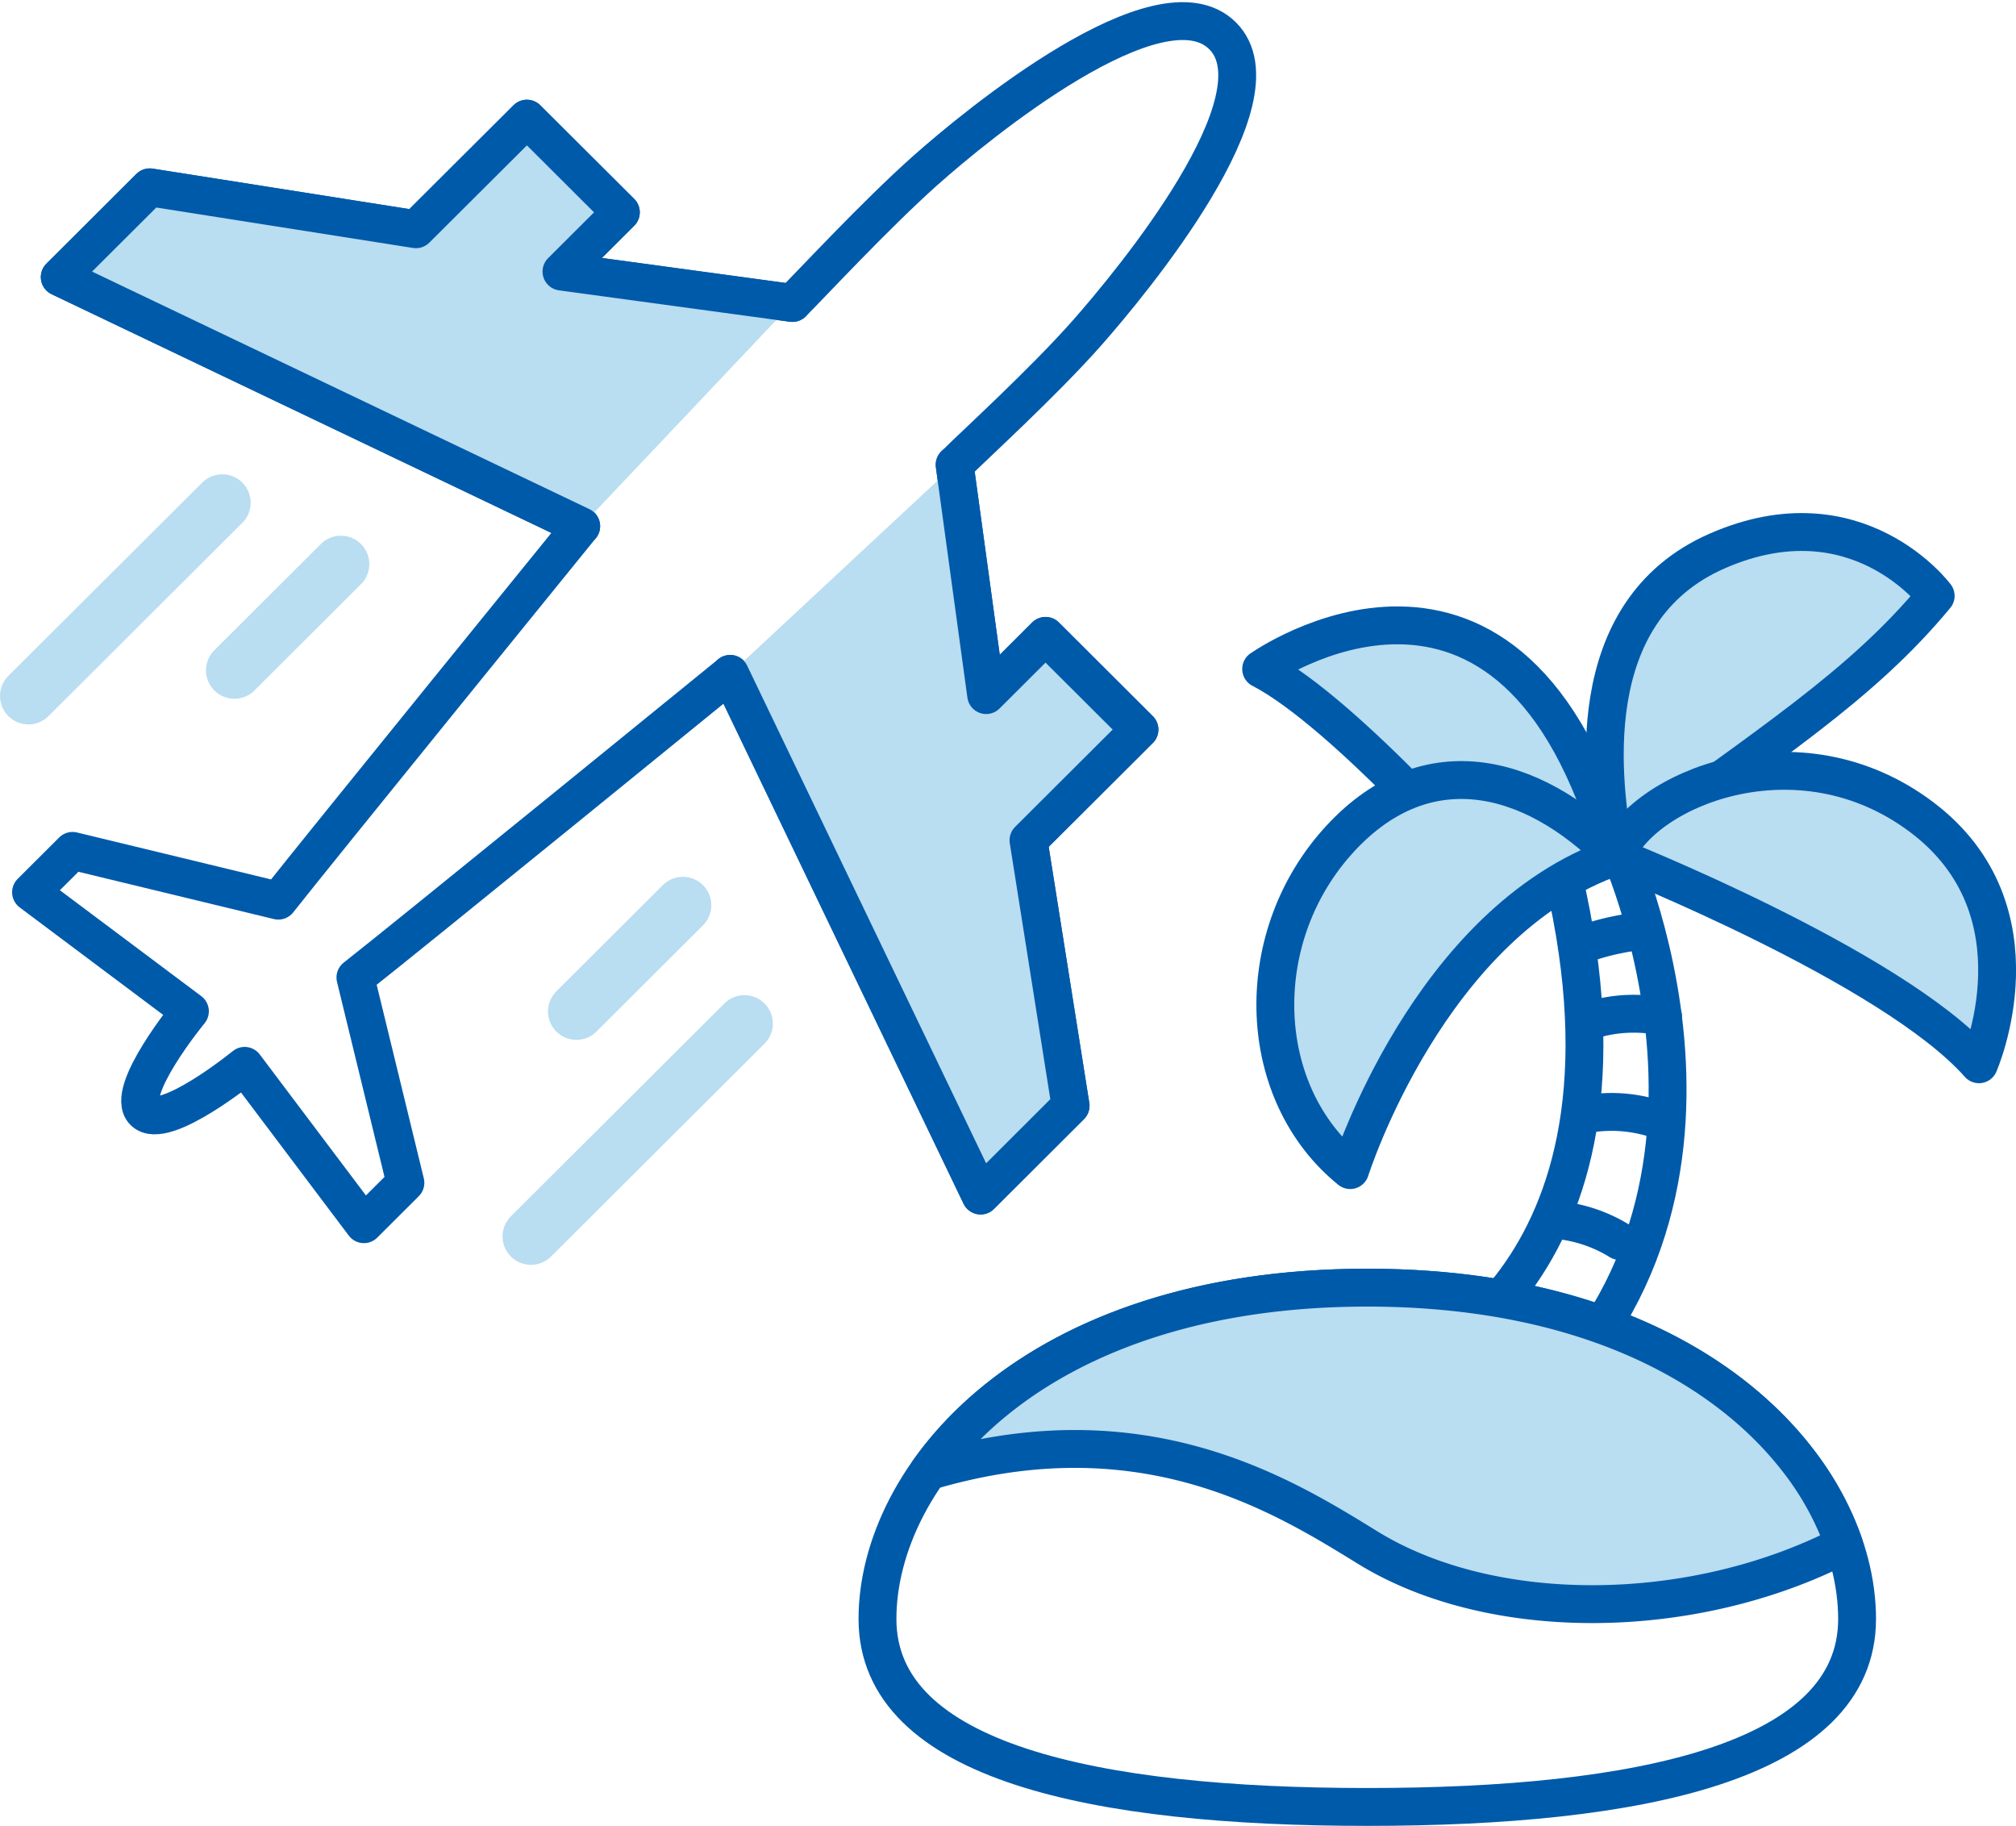
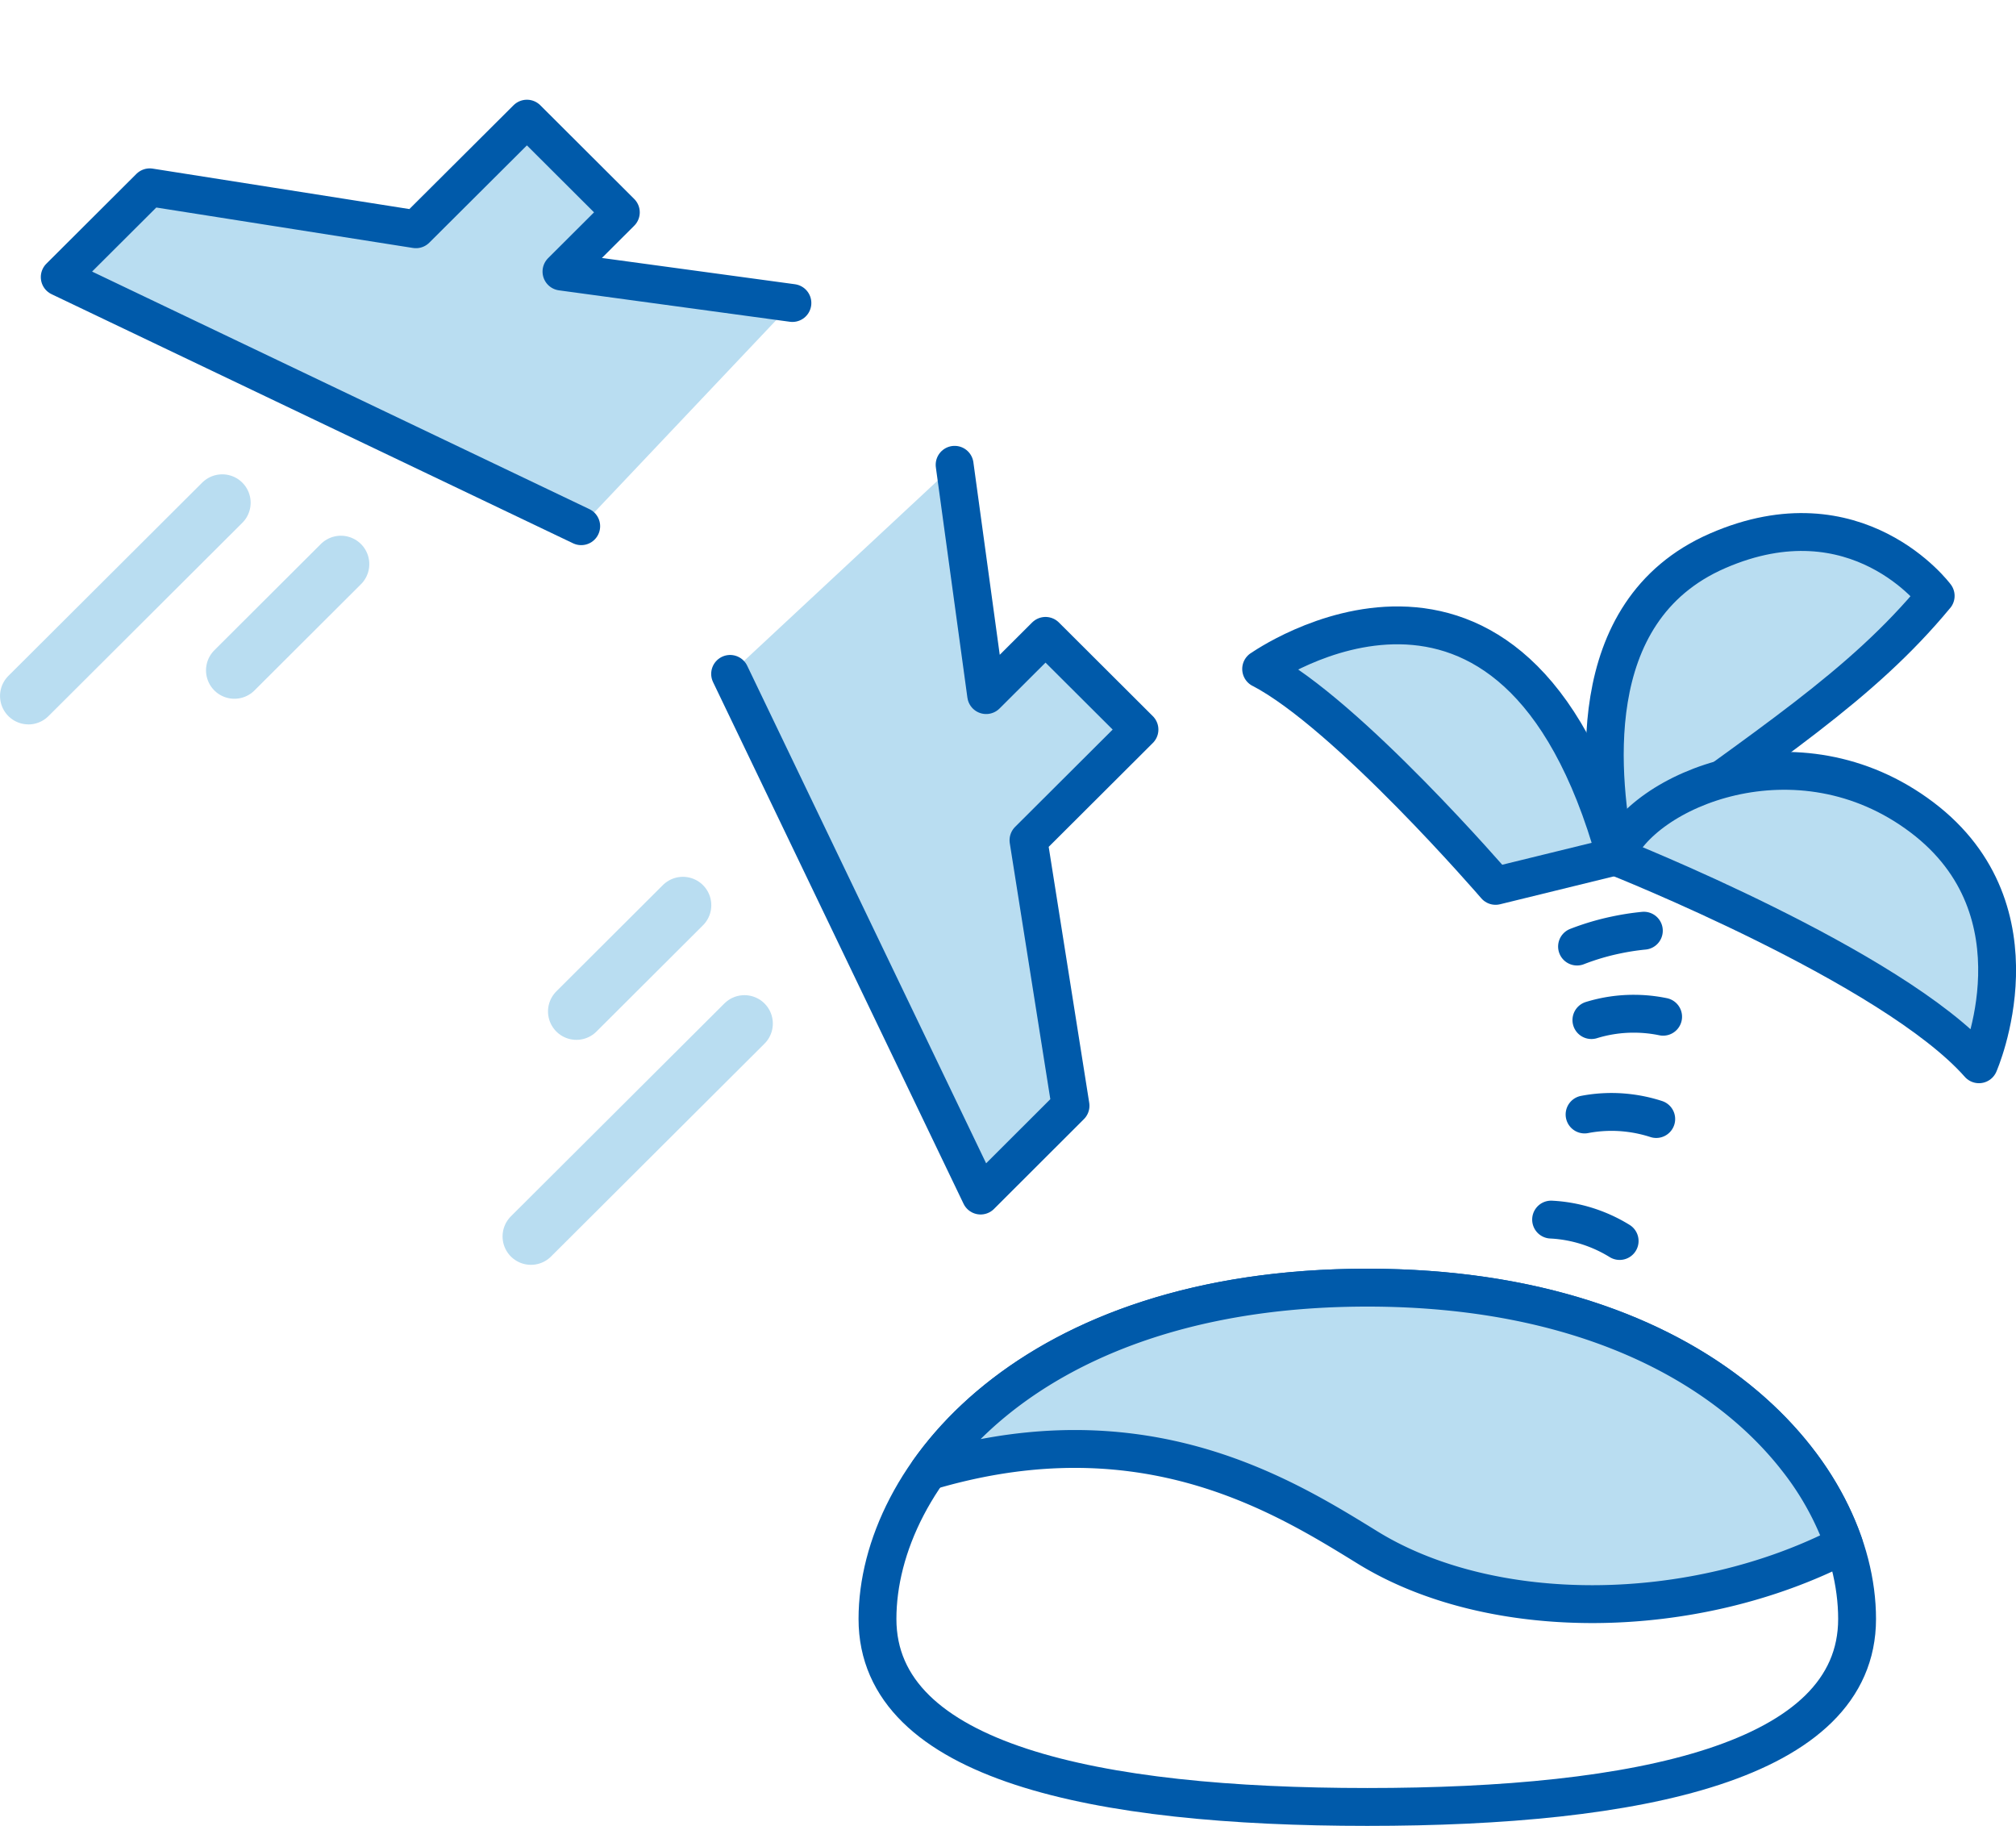
<svg xmlns="http://www.w3.org/2000/svg" height="96.44" viewBox="0 0 106.5 96.44" width="106.5">
  <g stroke-linecap="round" stroke-linejoin="round">
-     <path d="m49.351 8.888c-2.679 2.391-5.973 5.956-7.023 7l-12.2-1.66 3.138-3.128-4.966-4.946-5.86 5.846-14.061-2.219-4.755 4.741 27.547 13.156s-13.834 17.033-16 19.779l-10.871-2.629-2.193 2.186 8.393 6.286s-3.487 4.244-2.43 5.3 5.321-2.418 5.321-2.418l6.3 8.364 2.193-2.187-2.641-10.844c2.754-2.158 19.8-16.037 19.8-16.037l13.228 27.553 4.755-4.741-2.226-14.022 5.863-5.847-4.963-4.949-3.136 3.128-1.664-12.165c1.05-1.047 4.721-4.387 7.023-7s10.417-12.381 7.13-15.658-13.02 4.72-15.7 7.111z" fill="none" stroke="#005aaa" stroke-width="2" transform="translate(-.467 .114)" />
    <path d="m17.859 28.036-5.626 5.611" fill="none" stroke="#b9ddf1" stroke-width="3" transform="translate(.15 1.76)" />
    <path d="m12.216 24.979c-11.275 11.244-10.216 10.184-10.216 10.184" fill="none" stroke="#b9ddf1" stroke-width="3" transform="translate(-.475 1.574)" />
    <path d="m34.889 45.018-5.626 5.611" fill="none" stroke="#b9ddf1" stroke-width="3" transform="translate(1.187 2.794)" />
    <path d="m38.278 50.91-11.278 11.243" fill="none" stroke="#b9ddf1" stroke-width="3" transform="translate(1.049 3.153)" />
    <g stroke="#005aaa" stroke-width="2">
      <path d="m36.917 34.135 13.233 27.553 4.75-4.743-2.221-14.022 5.863-5.847-4.963-4.949-3.136 3.128-1.666-12.164" fill="#b9ddf1" transform="translate(1.653 1.459)" />
      <path d="m42.241 15.595-12.2-1.66 3.136-3.128-4.961-4.949-5.863 5.842-14.062-2.215-4.755 4.742 27.548 13.157" fill="#b9ddf1" transform="translate(-.38 .409)" />
      <path d="m95 80.646c0-7.574-8.126-17.5-25.875-17.5s-25.875 9.926-25.875 17.5 11.585 9.929 25.875 9.929 25.875-2.356 25.875-9.929z" fill="none" transform="translate(3.105 4.865)" />
-       <path d="m69.43 68.948s13.907-4.968 8.2-27.221l3.01-.756s9.029 19.124-5.6 30.978" fill="none" transform="translate(4.699 3.515)" />
      <path d="m91.594 72.107c-3.873-4.9-11.281-8.96-22.625-8.96-11.91 0-19.48 4.47-23.177 9.7 9.914-2.95 16.818.231 21.452 2.968.612.362 1.189.716 1.724 1.047 6.583 4.07 17.219 3.977 25.187-.139a15.687 15.687 0 0 0 -2.562-4.615z" fill="#b9ddf1" transform="translate(3.26 4.865)" />
      <path d="m62.356 32.481s13.317-9.451 18.714 9.9l-6.331 1.552s-7.817-9.076-12.384-11.456z" fill="#b9ddf1" transform="translate(4.268 2.857)" />
      <path d="m96.946 28.9s-4.151-5.589-11.52-2.381-6.124 12.316-5.4 16.146c8.177-6 12.974-9 16.918-13.765z" fill="#b9ddf1" transform="translate(5.311 2.574)" />
      <path d="m99.2 52.915s3.553-8.082-3.01-13.041-14.845-1.449-16.19 2.07c0 0 14.63 5.796 19.2 10.971z" fill="#b9ddf1" transform="translate(5.343 3.298)" />
-       <path d="m67.016 58.477s4.151-13.145 14.011-16.56c-4.463-4.528-10.171-5.9-14.738-.725s-4.255 13.248.727 17.285z" fill="#b9ddf1" transform="translate(4.311 3.326)" />
      <path d="m81.614 45.375a13.422 13.422 0 0 0 -1.46.225 13.007 13.007 0 0 0 -2.069.612" fill="none" transform="translate(5.226 3.783)" />
      <path d="m82.588 49.667a7.66 7.66 0 0 0 -1.54-.158 7.575 7.575 0 0 0 -2.248.335" fill="none" transform="translate(5.27 4.035)" />
      <path d="m82.245 54.772a7.668 7.668 0 0 0 -1.514-.327 7.562 7.562 0 0 0 -2.271.087" fill="none" transform="translate(5.249 4.333)" />
      <path d="m80.413 60.888a7.666 7.666 0 0 0 -1.393-.676 7.563 7.563 0 0 0 -2.227-.454" fill="none" transform="translate(5.148 4.659)" />
    </g>
  </g>
</svg>